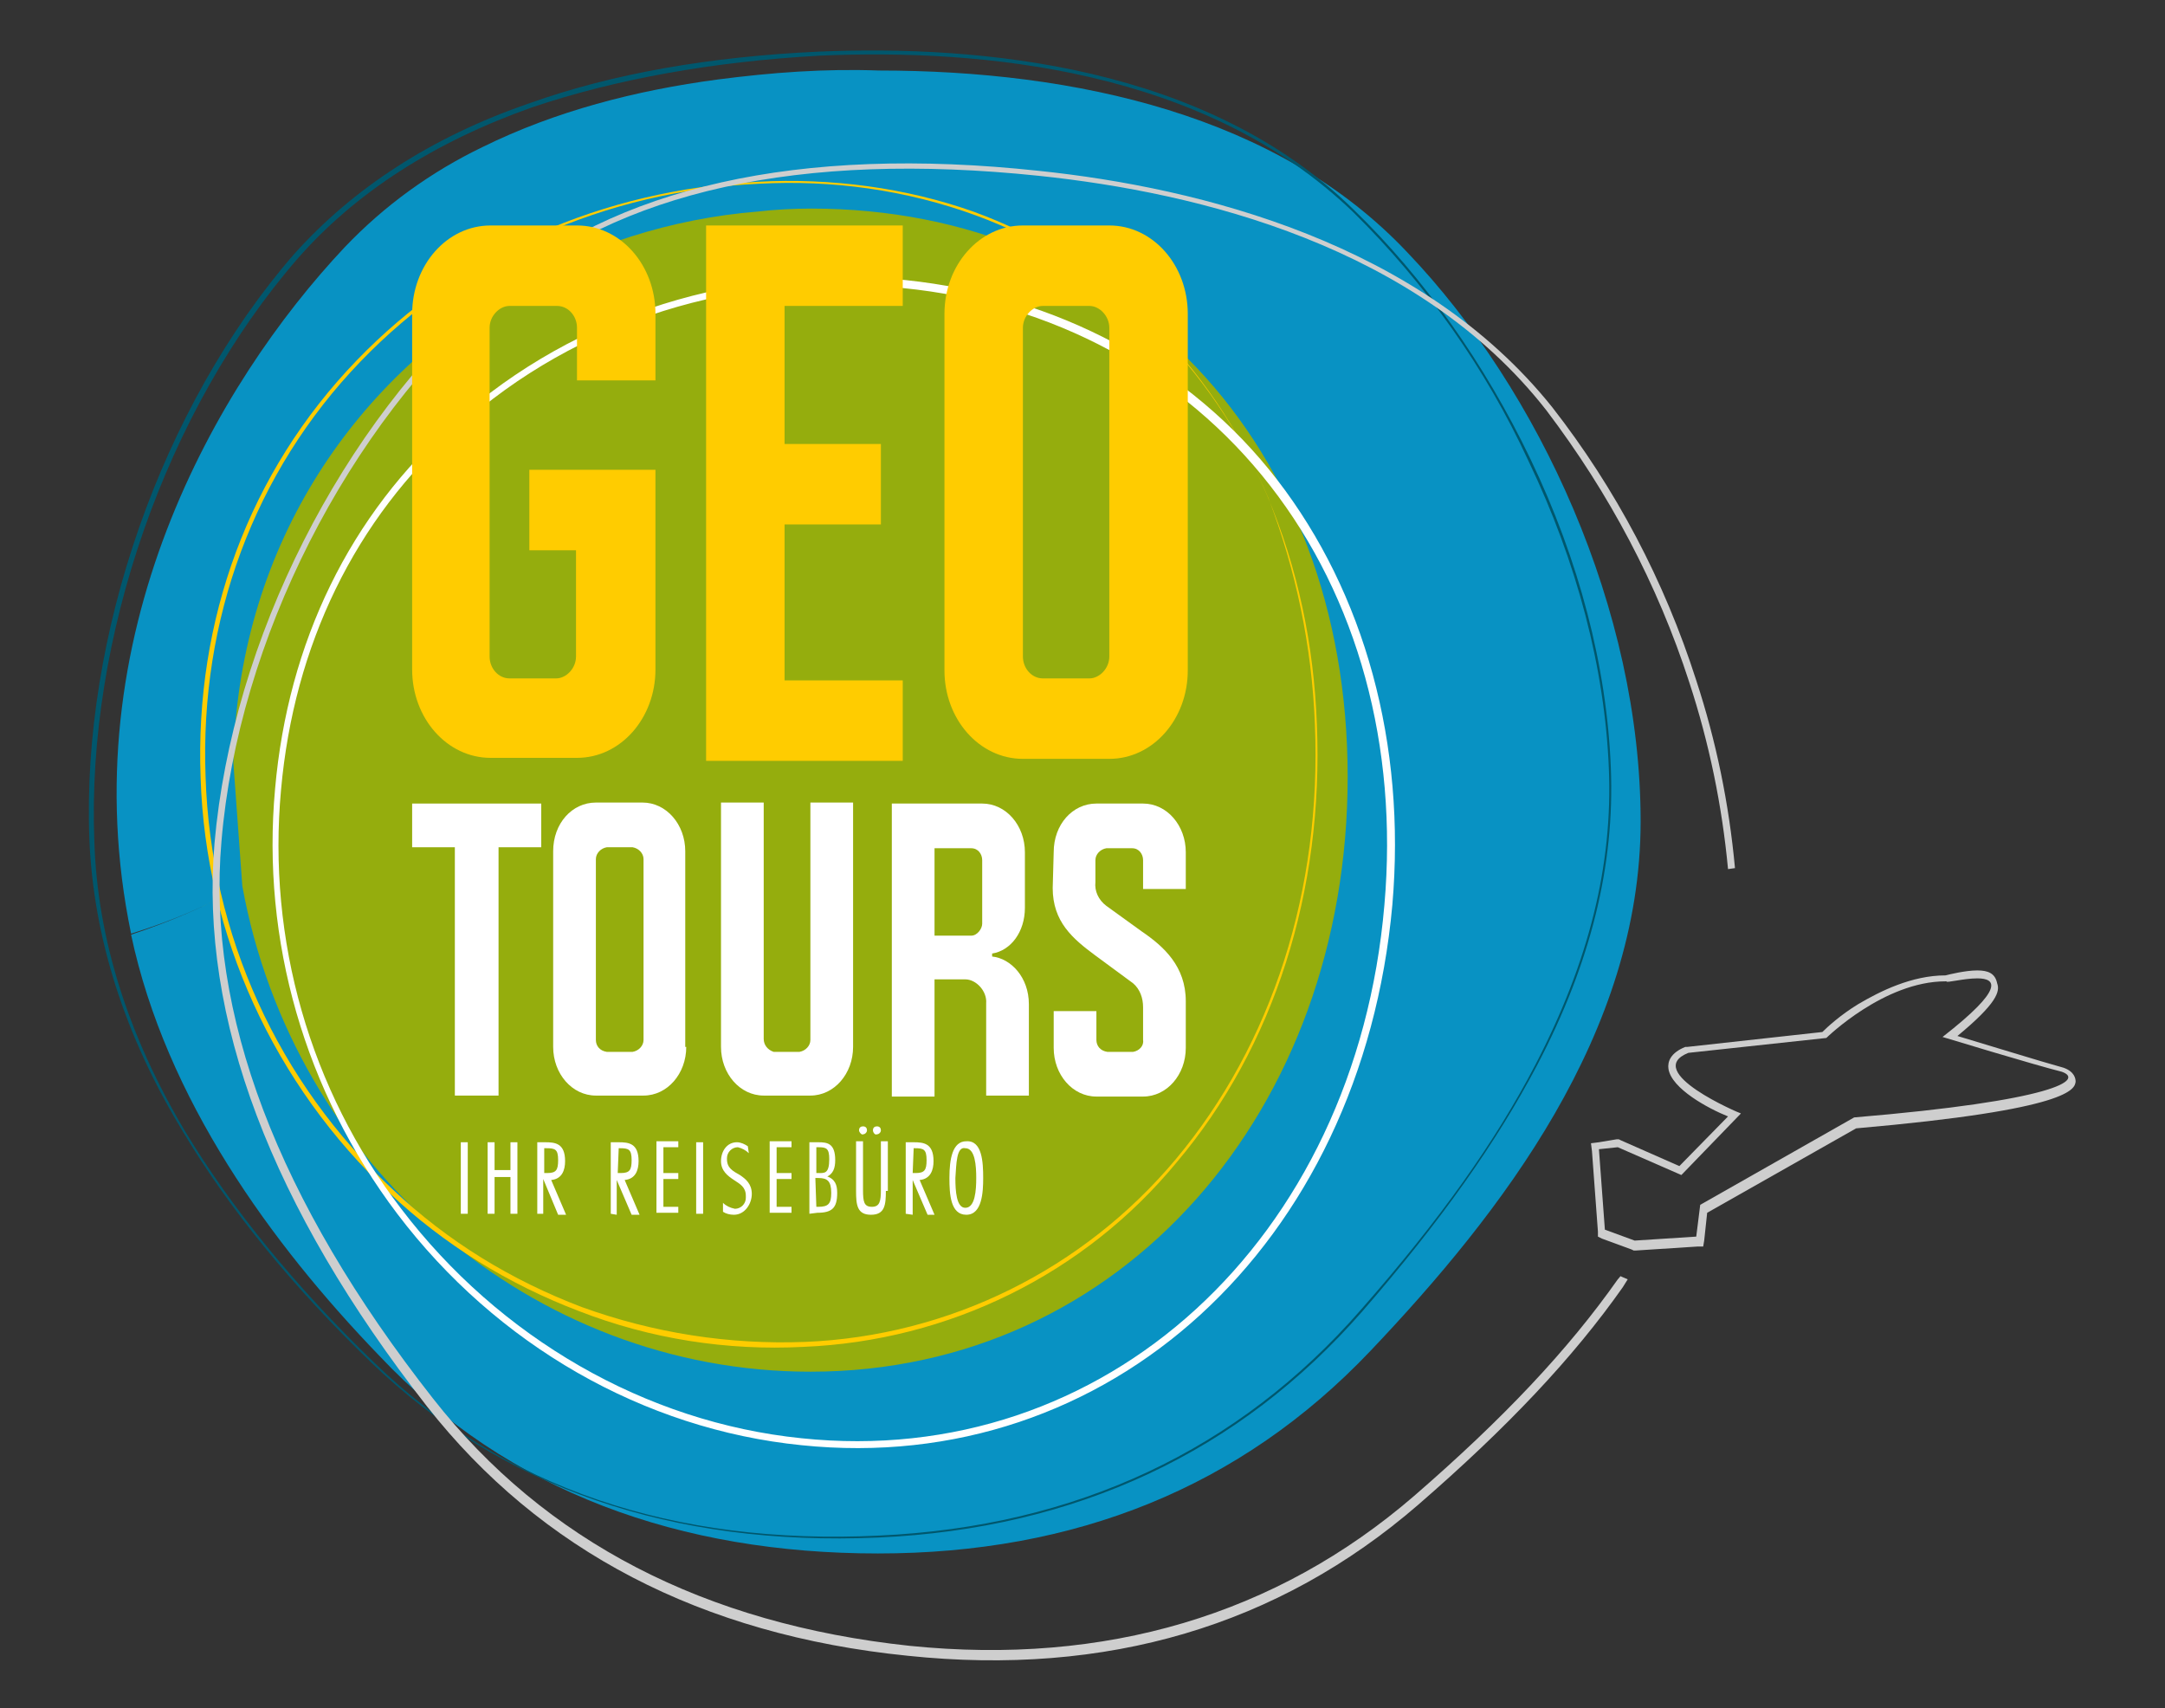
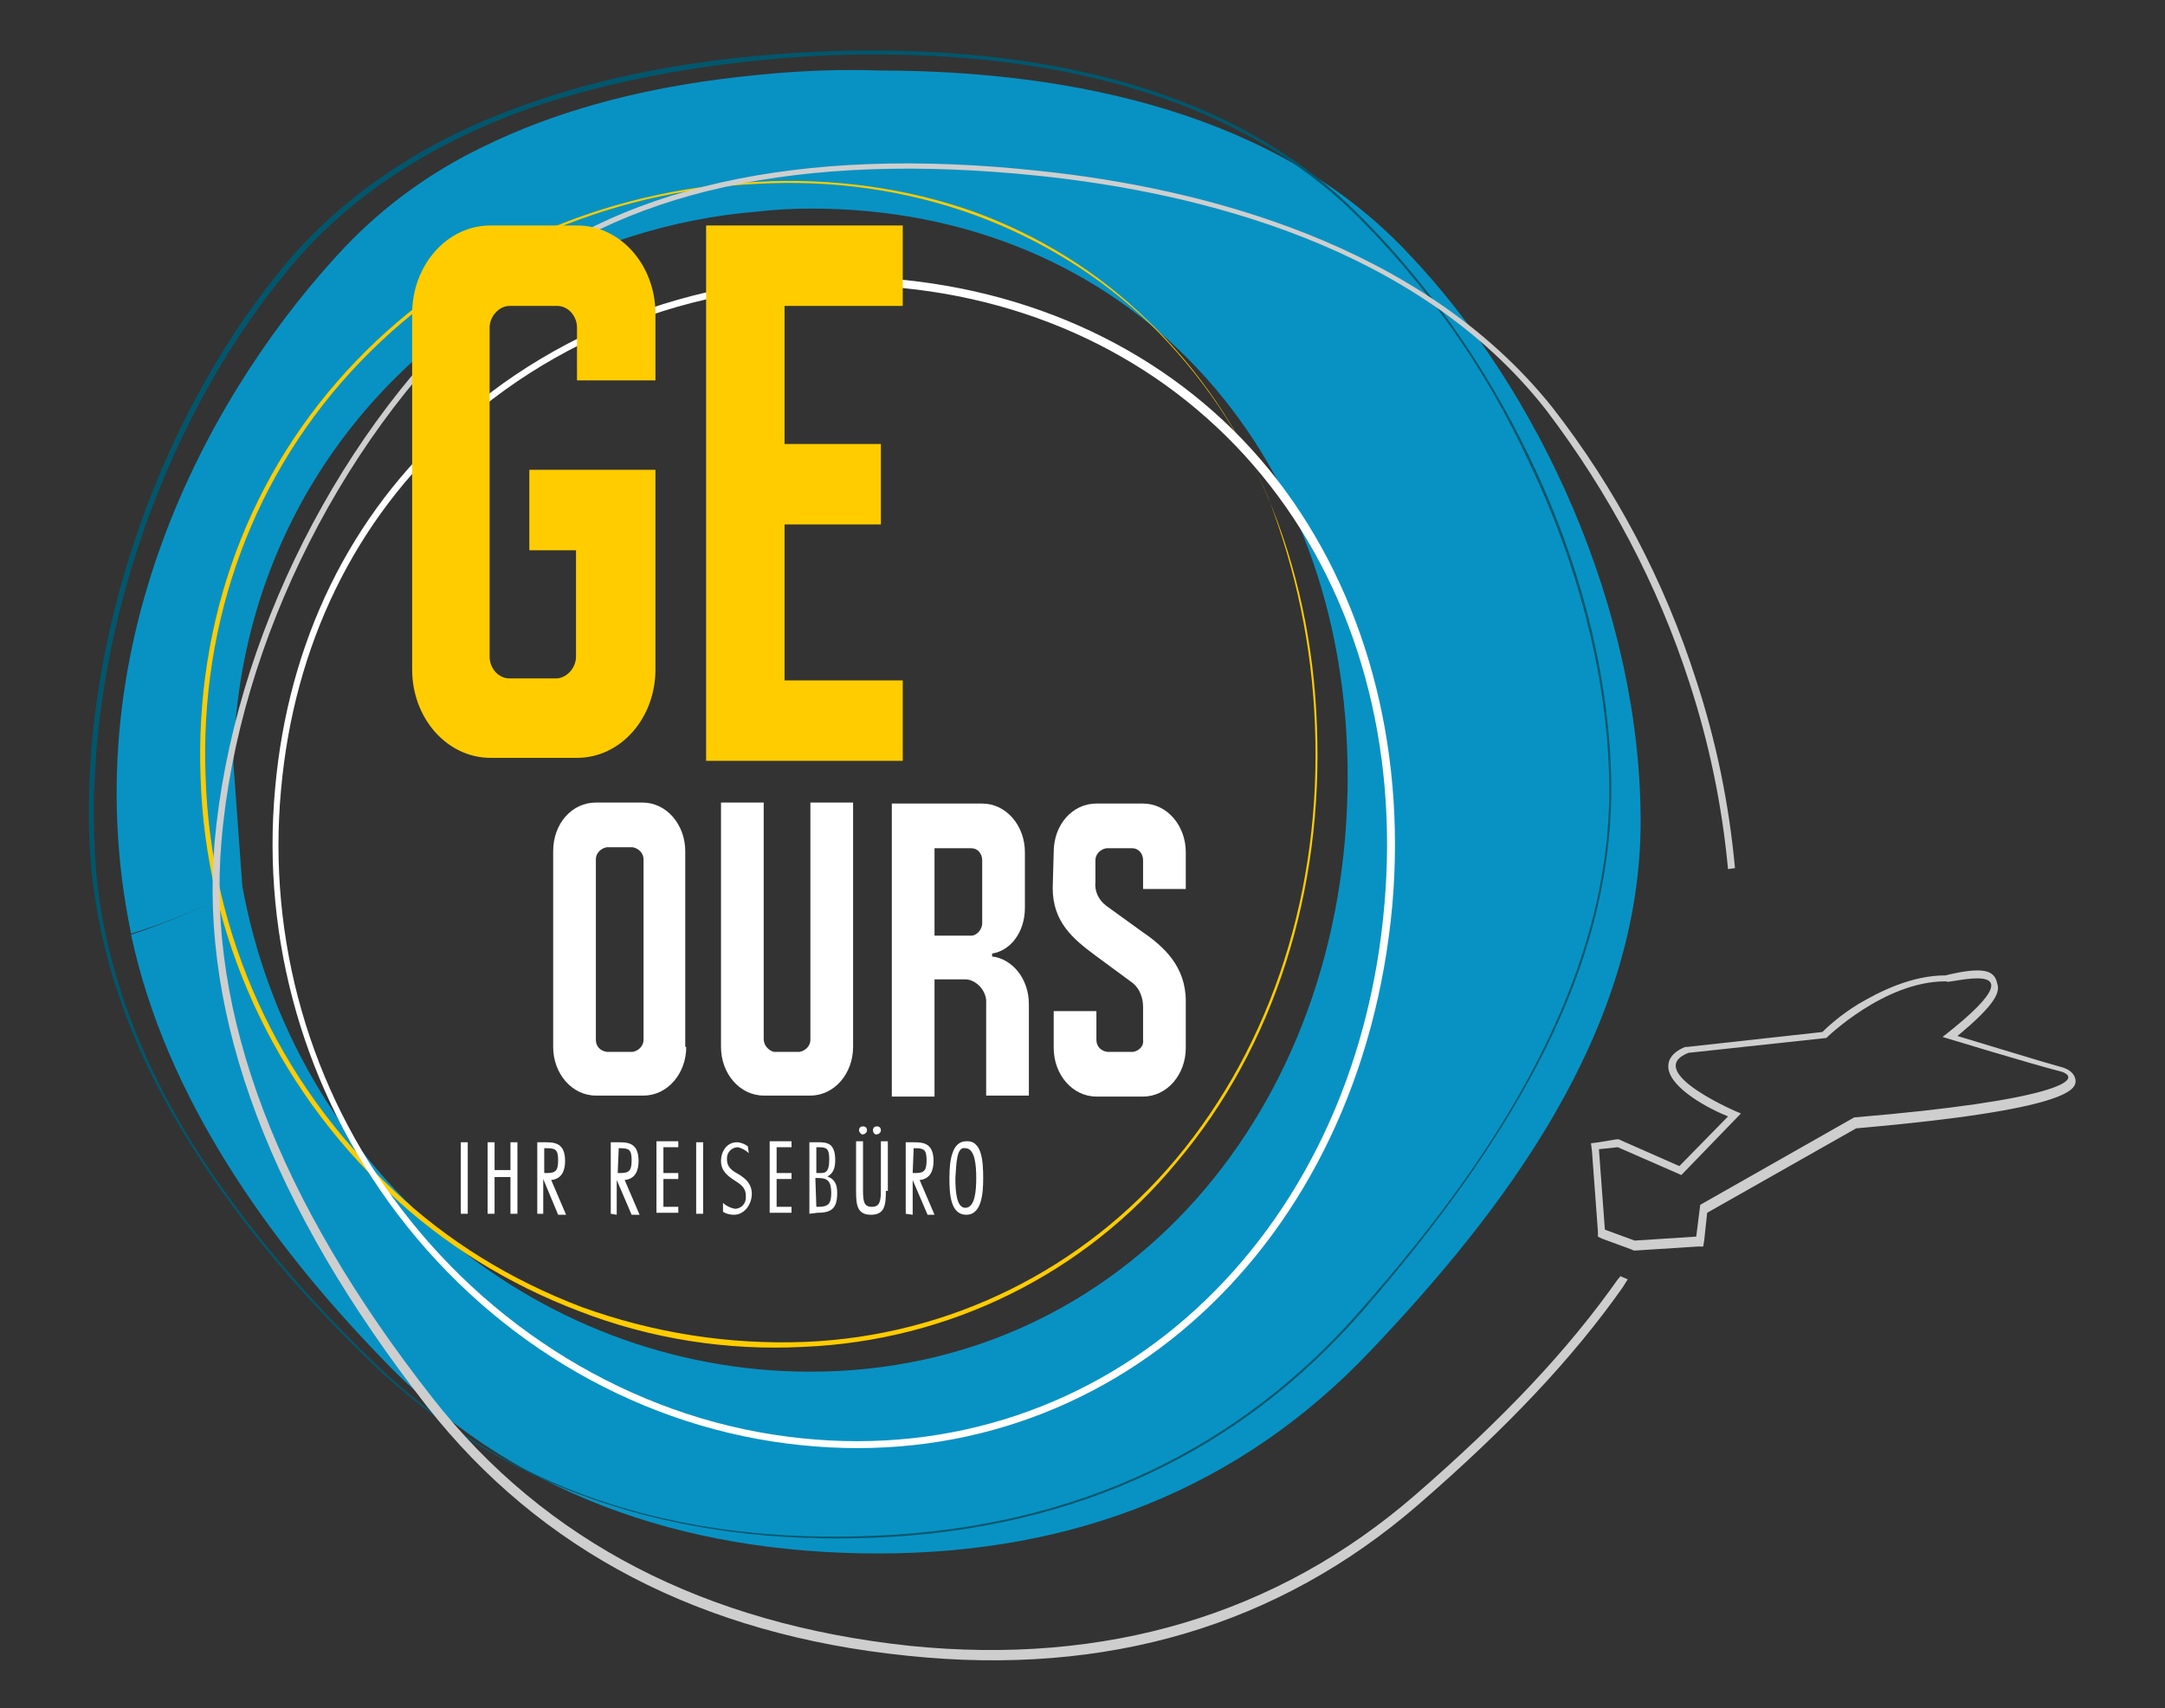
<svg xmlns="http://www.w3.org/2000/svg" version="1.1" id="Ebene_1" x="0px" y="0px" viewBox="0 0 218 172" style="enable-background:new 0 0 218 172;" xml:space="preserve">
  <rect x="0" y="0" width="218" height="172" fill="#333333" stroke="none" />
  <style type="text/css">
	.st0{fill:#95AD0D;}
	.st1{fill:#0892C3;}
	.st2{fill:#00576D;}
	.st3{fill:#FFCC00;}
	.st4{fill:#FFFFFF;}
	.st5{fill:#CECECE;}
</style>
  <g>
-     <ellipse class="st0" cx="80.3" cy="79" rx="61" ry="66.5" />
    <path class="st1" d="M72.3,8c-8.3,1.1-16.4,3.2-23.7,6.8c-5.2,2.5-9.9,5.9-13.9,10.1C21.8,38.6,7,64.1,13.2,94   c3.9-1.2,7.7-2.8,11.2-4.8l-0.9-12.4C23.9,55.5,35.3,38.4,51.7,29c7.6-4.3,15.9-7,24.6-7.7c1.7-0.2,3.6-0.3,5.4-0.3   c31.5,0,54,23.7,54,57.2s-22.6,59.9-54.1,59.9c-28,0-52.1-20.8-57.2-48.9c-3.5,2-7.3,3.6-11.2,4.9c3.5,16.5,14.1,31.1,25,42.4   c13,13.8,30.4,19.9,50.2,19.9s36.5-6.6,49.6-20.4c13.2-13.9,27.2-32,27.2-53.3S155,39.3,141.7,25.4c-13-13.8-33.4-18.3-53.2-18.3   C83,6.9,77.7,7.3,72.3,8z" />
    <path class="st2" d="M82.4,5.2c-10.9,0.5-20.7,2.2-29.1,5.2c-9.9,3.4-17.8,8.6-23.7,15.2C16.3,40.9,8.2,64,9,84.5   c0.4,9.8,3.5,19.7,9.4,29.4c4.6,7.7,11,15.6,19,23.3c13.1,12.6,30.3,18.5,51,17.6c20-0.9,36.4-8.6,48.8-22.8   c7.9-9.1,13.5-17,17.6-24.8c5.4-10.3,7.8-20.1,7.4-29.9c-0.4-10.2-3.2-20.9-8.1-31.1c-4.6-9.6-10.7-18.2-17.8-25.1   C121.5,6.6,98.8,4.5,82.4,5.2z M136.3,21.4c7.3,7.2,13.3,15.7,17.6,25c4.9,10.2,7.7,20.9,8.1,31c0.4,9.7-2,19.4-7.4,29.8   c-4,7.7-9.6,15.6-17.6,24.7c-12.3,14.1-28.7,21.8-48.5,22.7c-20.7,1-37.8-4.8-50.8-17.4c-8-7.7-14.4-15.6-19-23.2   c-5.8-9.7-8.9-19.5-9.2-29.3C8.7,64.3,16.7,41.3,30,26c5.8-6.6,13.7-11.7,23.6-15.2c8.3-2.8,18.1-4.6,29-5.2   C98.8,4.9,121.3,6.9,136.3,21.4z" />
    <path class="st3" d="M132.4,72.9c0.7,16.7-4.3,32.2-14,43.8c-9.3,11.1-22.8,17.8-37.3,18.4c-7.7,0.3-15.3-0.9-22.5-3.5   c-7.1-2.7-13.5-6.6-19-11.8C28,109,21.2,94.1,20.7,78.2c-0.6-15.8,4.9-30.7,15.6-41.8C46.7,25.6,61,19.2,76.4,18.5   c7.4-0.4,14.8,0.6,21.9,3.2c6.5,2.4,12.5,6.1,17.5,10.9c5.1,5,9.1,10.9,11.9,17.5C130.5,57.4,132.1,65.1,132.4,72.9z M76.3,18.3   c-15.6,0.8-29.9,7.1-40.4,18c-10.8,11.2-16.3,26.1-15.7,42c0.5,15.9,7.4,30.9,19,41.8c5.5,5.2,12,9.2,19.1,11.9   c7.2,2.8,14.9,4,22.6,3.6c14.6-0.6,28.3-7.3,37.6-18.6c9.8-11.6,14.8-27.3,14.1-44.1c-0.3-7.9-1.9-15.7-5-23   c-2.8-6.6-6.8-12.6-12-17.6c-5-4.9-11-8.6-17.6-11C91.2,18.9,83.7,17.9,76.3,18.3z" />
    <path class="st4" d="M90.9,29c15.1,1.5,28.2,8.6,37,19.9s12.9,26.2,11.5,42.2c-2.9,33.8-28.2,56.9-58.7,53.7   c-15.7-1.6-30.4-10.1-40.3-23.1c-9.2-12-13.5-27.1-12.1-42.2C29.6,65,35.7,52.3,46.2,43C58.1,32.3,74.3,27.2,90.9,29z M27.7,79.4   c-1.4,15.3,3,30.5,12.3,42.8c10,13.2,24.8,21.7,40.7,23.3c30.9,3.2,56.4-20.1,59.5-54.4c1.4-16.2-2.8-31.4-11.6-42.8   s-22.2-18.5-37.4-20.1C74.4,26.5,58,31.6,45.9,42.4C35.2,51.8,29,64.7,27.7,79.4z" />
    <path class="st4" d="M47.1,122.2h-0.7V115h0.7V122.2z" />
    <path class="st4" d="M52.1,122.2h-0.7v-3.7h-1.6v3.7h-0.7V115h0.7v2.8h1.6V115h0.7V122.2z" />
    <path class="st4" d="M54.1,122.2V115h0.8c1,0,2,0.1,2,1.9c0,0.9-0.3,1.8-1.4,1.9l1.5,3.5h-0.8l-1.5-3.6l0,0v3.5L54.1,122.2   L54.1,122.2z M54.8,118.1h0.3c0.9,0,1.1-0.3,1.1-1.3c0-1.1-0.3-1.2-1.2-1.2h-0.2L54.8,118.1L54.8,118.1z" />
    <path class="st4" d="M61.5,122.2V115h0.8c1,0,2,0.1,2,1.9c0,0.9-0.3,1.8-1.4,1.9l1.5,3.5h-0.8l-1.5-3.5l0,0v3.5L61.5,122.2   L61.5,122.2z M62.2,118.1h0.3c0.9,0,1.1-0.3,1.1-1.3c0-1.1-0.3-1.2-1.2-1.2h-0.1L62.2,118.1L62.2,118.1z" />
    <path class="st4" d="M68.3,115.5h-1.5v2.6h1.5v0.6h-1.5v2.8h1.5v0.6h-2.2v-7.2h2.2V115.5z" />
    <path class="st4" d="M70.8,122.2h-0.7V115h0.7V122.2z" />
    <path class="st4" d="M75.4,116.1c-0.3-0.3-0.7-0.5-1.1-0.6c-0.6,0-1.1,0.5-1.1,1.1c0,0,0,0,0,0.1c0,0.9,0.6,1.2,1.3,1.6   c0.6,0.4,1.2,0.9,1.2,1.9s-0.7,2.1-1.8,2.1c-0.4,0-0.8-0.1-1.1-0.3v-0.9c0.3,0.3,0.7,0.5,1.2,0.6c0.6,0,1.1-0.5,1.1-1.1   c0-0.1,0-0.1,0-0.2c0-0.9-0.6-1.2-1.2-1.6c-0.6-0.4-1.3-0.9-1.3-1.9s0.6-1.9,1.6-1.9c0.4,0,0.8,0.2,1.1,0.4L75.4,116.1L75.4,116.1z   " />
    <path class="st4" d="M79.7,115.5h-1.5v2.6h1.5v0.6h-1.5v2.8h1.5v0.6h-2.2v-7.2h2.2V115.5z" />
    <path class="st4" d="M81.5,122.2V115h0.9c0.9,0,1.7,0.1,1.7,1.8c0,0.8-0.2,1.4-0.9,1.7v-0.1c0.9,0.3,1.1,0.9,1.1,1.7   c0,1.5-0.5,2-2,2L81.5,122.2L81.5,122.2z M82.2,118.1h0.2c0.6,0,1.1,0.1,1.1-1.4c0-1.1-0.3-1.2-1.1-1.2h-0.2V118.1z M82.2,121.5   h0.2c1,0,1.3-0.3,1.3-1.4c0-1.2-0.4-1.5-1.3-1.5h-0.3L82.2,121.5L82.2,121.5z" />
    <path class="st4" d="M89.2,119.9c0,1.4-0.1,2.4-1.5,2.4s-1.5-1-1.5-2.4v-5h0.7v4.9c0,1.2,0.1,1.7,0.9,1.7c0.8,0,0.9-0.6,0.9-1.7   v-4.9h0.7v5H89.2z M86.5,113.8c0-0.3,0.2-0.4,0.4-0.4c0.3,0,0.4,0.2,0.4,0.4c0,0.2-0.2,0.4-0.4,0.4l0,0   C86.8,114.3,86.5,114,86.5,113.8L86.5,113.8z M87.9,113.8c0-0.3,0.2-0.4,0.4-0.4c0.3,0,0.4,0.2,0.4,0.4c0,0.2-0.2,0.4-0.4,0.4l0,0   C88.1,114.3,87.9,114,87.9,113.8z" />
    <path class="st4" d="M91.2,122.2V115H92c1,0,2,0.1,2,1.9c0,0.9-0.3,1.8-1.4,1.9l1.5,3.5h-0.7l-1.5-3.5l0,0v3.5L91.2,122.2   L91.2,122.2z M91.9,118.1h0.3c0.9,0,1.1-0.3,1.1-1.3c0-1.1-0.3-1.2-1.2-1.2H92L91.9,118.1L91.9,118.1z" />
    <path class="st4" d="M99,118.6c0,1.4-0.1,3.7-1.7,3.7s-1.7-2.1-1.7-3.7c0-1.9,0.3-3.7,1.7-3.7C98.9,114.8,99,117,99,118.6z    M96.2,118.6c0,1.3,0.1,3,1,3c1,0,1.1-1.8,1.1-3s-0.1-3-1.1-3C96.3,115.4,96.3,117.2,96.2,118.6L96.2,118.6z" />
    <path class="st5" d="M162.9,128.8c-5,7.1-11.5,14-20.5,21.8c-13.9,12-31.1,17.1-50.8,15.1c-20.6-2.2-36.7-10.5-48-24.9   c-15.7-20-22.8-38.8-21.3-56.1C24,64.4,35,42.9,50.1,29.8c12.2-10.6,30.5-14.6,54.5-12.1c16.2,1.7,38.2,7.1,51.1,23.6   c6.3,8.3,11.2,17.5,14.4,27.4c2,6.1,3.3,12.4,3.9,18.8l0.7-0.1c-0.6-6.5-1.9-12.8-3.9-18.9c-3.2-10-8.1-19.3-14.5-27.5   c-13.2-16.5-35.4-22.1-51.7-23.8c-24.2-2.6-42.7,1.6-55,12.3c-15.2,13.2-26.2,34.9-28,55.4c-1.5,17.6,5.7,36.6,21.4,56.7   c11.4,14.5,27.6,23,48.4,25.1c20,2.1,37.3-3,51.4-15.2c9-7.8,15.6-14.8,20.6-21.9c0.2-0.3,0.3-0.5,0.5-0.8l-0.7-0.3   C163.2,128.4,163.1,128.6,162.9,128.8z" />
    <path class="st5" d="M199.1,98.5c1.9,0,2.8,1-3.5,5.9c0,0,9.2,2.8,12,3.5c2.3,0.8-0.6,2.9-20.9,4.6l-15.5,8.8l-0.4,3.2l-6.2,0.4   l-3-1.1l-0.6-8.1l1.9-0.2l6.4,2.8l6-6.2l0,0l0,0l0,0c-0.1,0-10-4.2-5.3-6.1l13.9-1.5c0,0,5.8-5.7,12-5.7h0.1   C195.9,99,197.7,98.5,199.1,98.5 M199.1,97.7c-1.2,0-2.8,0.4-3.2,0.5c-3.4,0-6.6,1.6-8.8,2.9c-1.8,1.1-3.1,2.3-3.6,2.8l-13.6,1.5   h-0.1h-0.1c-1.5,0.6-1.8,1.5-1.7,2.2c0.3,2,4,4,6,4.8l-4.9,5l-5.9-2.6l-0.2-0.1h-0.2L161,115l-0.8,0.1l0.1,0.8l0.6,8.1v0.5l0.4,0.2   l3,1.1l0.2,0.1h0.2l6.2-0.4h0.6l0.1-0.6l0.3-2.8l15-8.5c21.8-1.9,22-4,22.1-4.7c0-0.3-0.1-1-1.2-1.4c-2.2-0.6-8-2.4-10.7-3.2   c4-3.3,4.3-4.5,4-5.3C200.9,98,200.2,97.7,199.1,97.7L199.1,97.7z" />
    <path class="st3" d="M53.3,55.4v-8.1H66v20.1c0,4.9-3.5,8.9-7.9,8.9h-8.7c-4.4,0-7.9-4-7.9-8.9V31.6c0-4.9,3.5-8.9,7.9-8.9h8.7   c4.4,0,7.9,4,7.9,8.9v6.7h-7.9V33c0-1.2-0.9-2.2-2-2.2h-4.8c-1,0-2,1-2,2.2v33.1c0,1.2,0.9,2.2,2,2.2H56c1,0,2-1,2-2.2V55.4H53.3z" />
    <path class="st3" d="M90.9,22.7v8.1H79v13.9h9.7v8.1H79v15.7h11.9v8.1H71.1V22.7H90.9z" />
-     <path class="st3" d="M119.6,67.5c0,4.9-3.5,8.9-7.9,8.9H103c-4.4,0-7.9-4-7.9-8.9V31.6c0-4.9,3.5-8.9,7.9-8.9h8.7   c4.4,0,7.9,4,7.9,8.9L119.6,67.5L119.6,67.5z M109.7,30.8H105c-1,0-2,1-2,2.2v33.1c0,1.2,0.9,2.2,2,2.2h4.7c1,0,2-1,2-2.2V33   C111.7,31.8,110.7,30.8,109.7,30.8z" />
-     <path class="st4" d="M54.5,80.9v4.4h-4.3v25h-4.4v-25h-4.3v-4.4H54.5z" />
    <path class="st4" d="M69.1,105.4c0,2.7-1.9,4.9-4.3,4.9H60c-2.4,0-4.3-2.2-4.3-4.9V85.7c0-2.8,1.9-4.9,4.3-4.9h4.7   c2.4,0,4.3,2.2,4.3,4.9v19.7H69.1z M63.7,85.3h-2.6c-0.6,0.1-1.1,0.6-1.1,1.2v18.2c0,0.6,0.4,1.1,1.1,1.2h2.6   c0.6-0.1,1.1-0.6,1.1-1.2V86.5C64.8,85.9,64.3,85.4,63.7,85.3z" />
    <path class="st4" d="M85.9,105.4c0,2.7-1.9,4.9-4.3,4.9h-4.7c-2.4,0-4.3-2.2-4.3-4.9V80.8h4.3v23.8c0,0.6,0.4,1.1,1,1.3h2.6   c0.6-0.1,1.1-0.6,1.1-1.2V80.8h4.3L85.9,105.4L85.9,105.4z" />
    <path class="st4" d="M97.2,98.6h-3.1v11.8h-4.3V80.9h9.1c2.4,0,4.3,2.2,4.3,4.9v5.6c0,2.4-1.4,4.3-3.3,4.6v0.3   c1.9,0.2,3.7,2.1,3.7,4.8v9.2h-4.3V101C99.4,99.8,98.3,98.6,97.2,98.6z M98.9,93v-6.4c0-0.6-0.4-1.2-1.1-1.2h-3.7v8.8h3.7   C98.4,94.2,98.9,93.5,98.9,93L98.9,93z" />
    <path class="st4" d="M106.1,85.8c0-2.8,1.9-4.9,4.3-4.9h4.7c2.4,0,4.3,2.2,4.3,4.9v3.7h-4.3v-2.9c0-0.6-0.4-1.2-1.1-1.2h-2.6   c-0.6,0.1-1.1,0.6-1.1,1.2v2.2c-0.1,0.9,0.3,1.8,1.1,2.4l3.6,2.6c2.2,1.5,4.4,3.5,4.4,7v4.7c0,2.7-1.9,4.9-4.3,4.9h-4.7   c-2.4,0-4.3-2.2-4.3-4.9v-3.7h4.3v2.9c0,0.6,0.4,1.1,1.1,1.2h2.6c0.6-0.1,1.1-0.6,1-1.2v-3.3c0-0.9-0.3-1.8-1-2.4l-3.8-2.8   c-2.3-1.7-4.3-3.4-4.3-6.8L106.1,85.8L106.1,85.8z" />
  </g>
</svg>